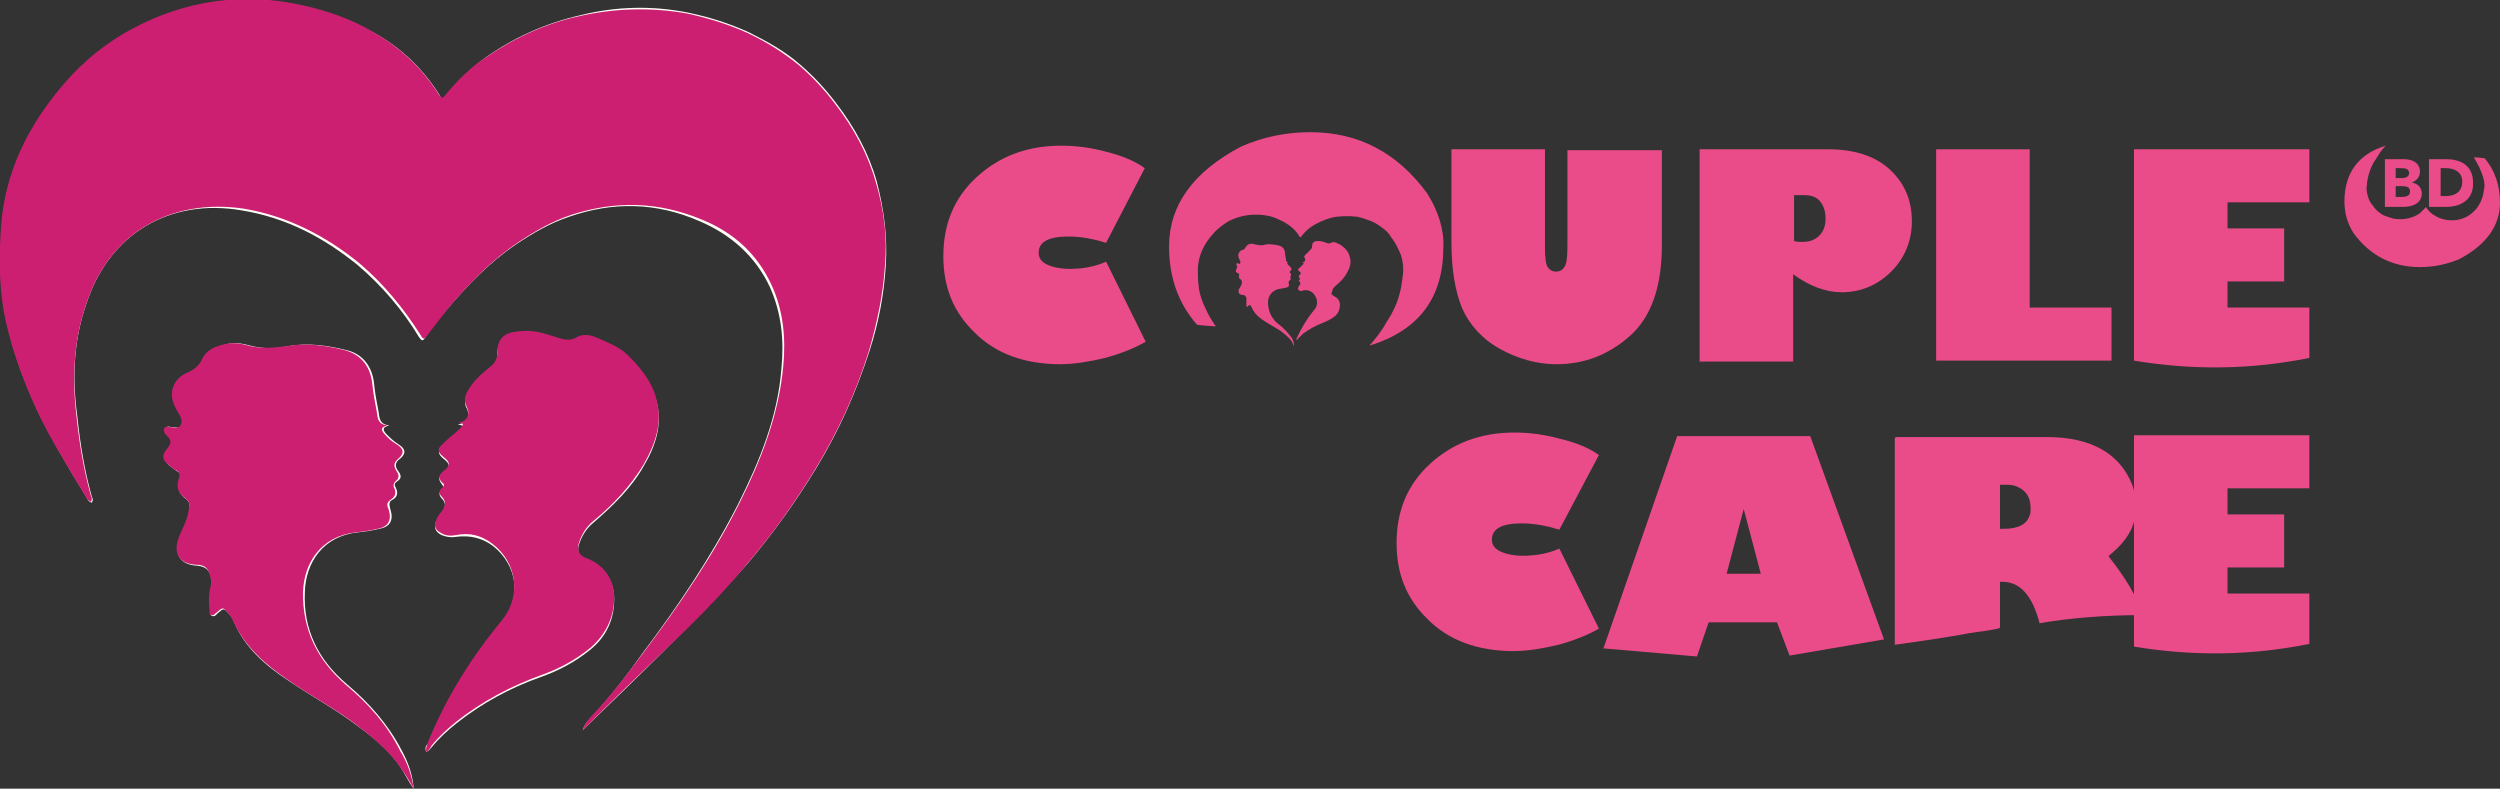
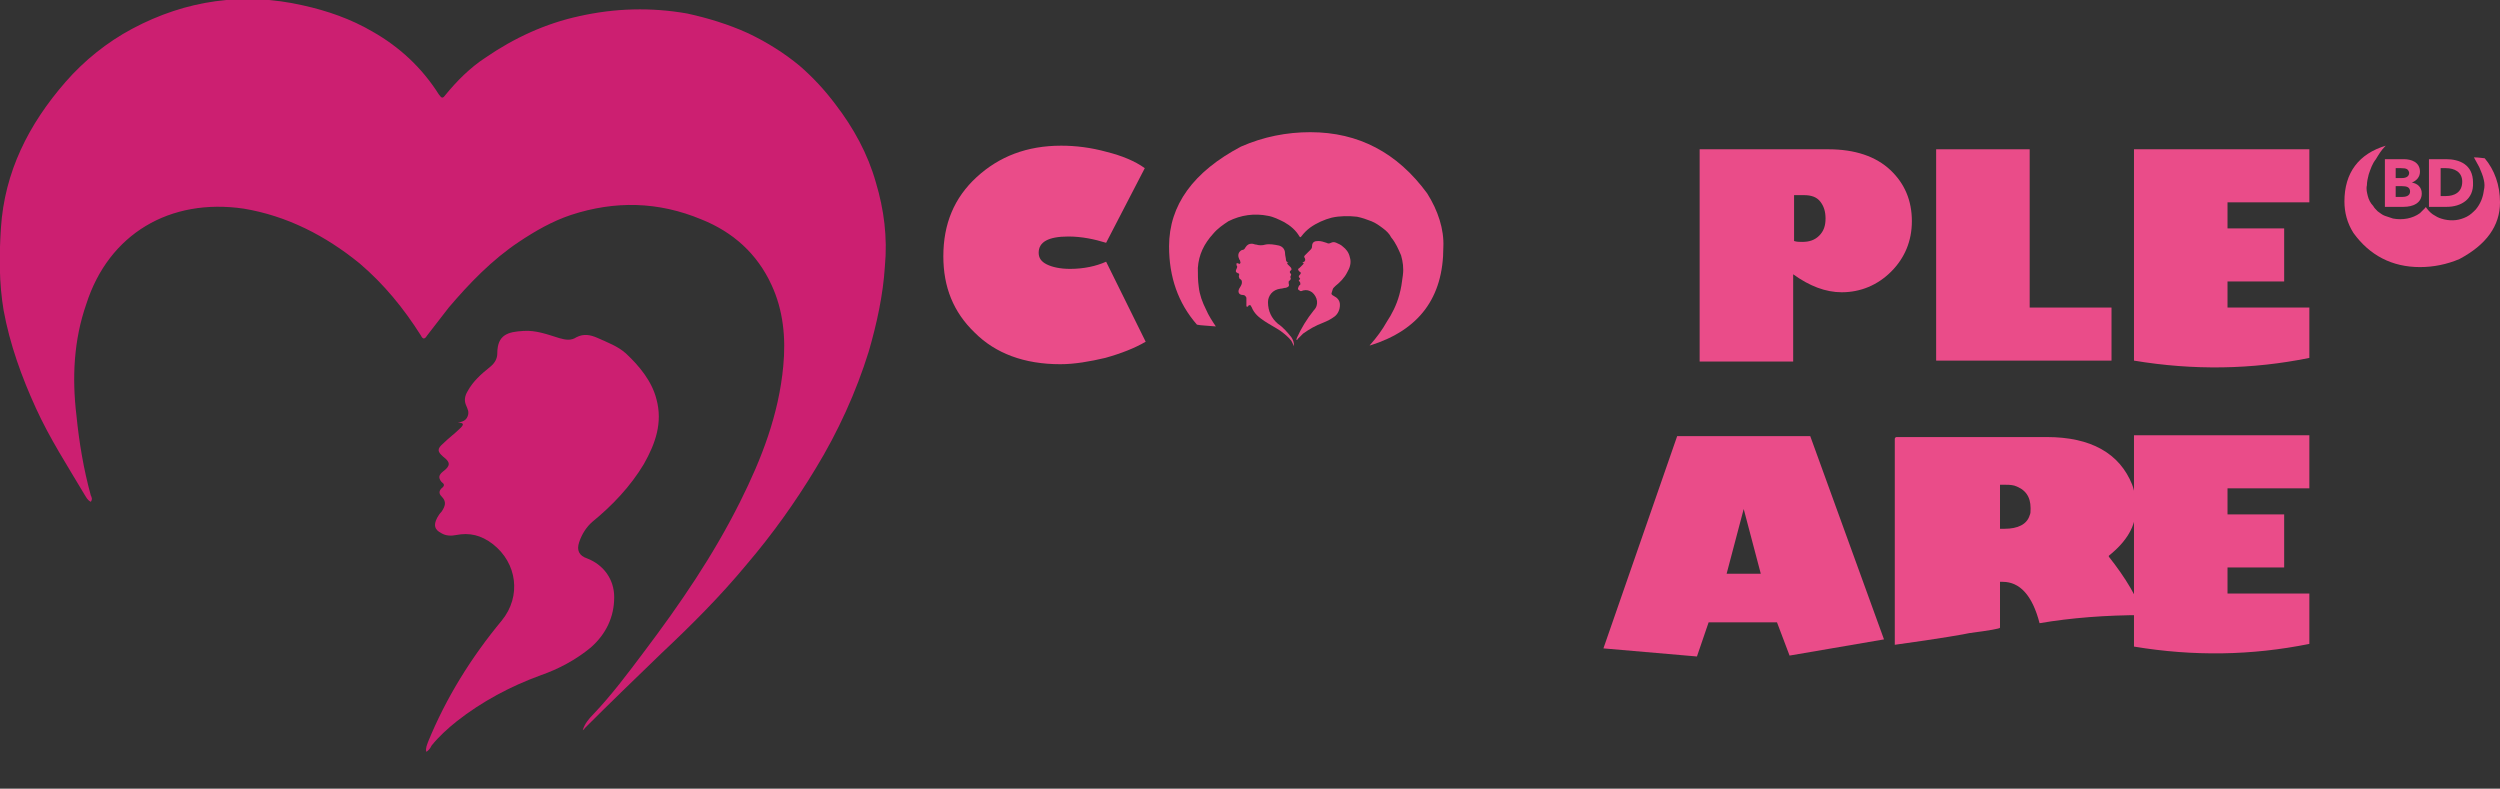
<svg xmlns="http://www.w3.org/2000/svg" version="1.1" id="Layer_1" x="0px" y="0px" viewBox="0 0 278 87.7" style="enable-background:new 0 0 278 87.7;" xml:space="preserve">
  <rect x="0" y="0" width="278" height="87.7" fill="#333333" stroke="none" />
  <style type="text/css">
	.st0{fill:#FEFCF6;}
	.st1{fill:#CC1F71;}
	.st2{fill:#EA4C89;}
</style>
  <g>
    <g>
-       <path class="st0" d="M64.8,81.2c0.1-0.1,0.2-0.2,0.3-0.3c2.9-2.8,5.8-5.6,8.6-8.4c3.2-3.2,6.4-6.4,9.4-9.8    c2.8-3.3,5.4-6.9,7.7-10.7c2.5-4.1,4.4-8.4,5.9-13c1-3.1,1.6-6.2,1.8-9.5c0.2-3.2-0.2-6.2-1-9.3c-0.9-3.2-2.5-6.1-4.5-8.7    c-1.2-1.6-2.5-3-4-4.3c-1.7-1.5-3.7-2.6-5.7-3.6c-2.2-1-4.4-1.7-6.8-2.2c-4-0.8-8-0.7-12,0.3C60.6,2.6,57.1,4.2,54,6.4    c-1.7,1.2-3.1,2.7-4.4,4.3c-0.3,0.4-0.5,0.4-0.7-0.1c-1.9-3-4.3-5.3-7.4-7c-2.4-1.3-5-2.3-7.7-2.9c-6.7-1.5-13-0.6-19,2.6    c-2.8,1.5-5.3,3.5-7.4,5.9c-4.1,4.7-6.8,10-7.2,16.3c-0.2,3-0.2,6.1,0.3,9.1c0.7,3.8,2,7.4,3.6,10.9c1.6,3.3,3.5,6.5,5.4,9.6    c0.2,0.3,0.3,0.7,0.7,0.8c0.2-0.3,0.1-0.5,0-0.7c-0.8-2.9-1.3-5.9-1.6-8.9C8,42,8.2,37.8,9.6,33.8C12.1,26,18.9,22,26.9,23.4    c4.9,0.8,9.1,3,12.9,6.1c2.7,2.3,5,5,6.8,8c0.3,0.4,0.4,0.5,0.7,0c0.7-1.1,1.5-2.1,2.4-3.1c2.3-2.7,4.8-5.3,7.8-7.3    c1.8-1.2,3.7-2.3,5.8-3c4.9-1.7,9.7-1.6,14.5,0.5c3.5,1.5,6.2,3.9,7.8,7.3c1.3,2.9,1.6,5.9,1.3,9c-0.4,5.4-2.4,10.3-4.8,15.1    c-3,5.9-6.7,11.4-10.7,16.7C69.8,75,68,77.3,66,79.5C65.5,80,65,80.5,64.8,81.2z M46,87.7c-0.1-1.5-0.6-2.9-1.3-4.2    c-1.5-2.9-3.6-5.3-6.1-7.4c-3.2-2.7-4.9-6.1-4.7-10.3c0.1-3.2,2-6.2,5.9-6.6c0.8-0.1,1.6-0.2,2.4-0.4c1.2-0.2,1.6-1,1.2-2.2    c-0.1-0.4-0.2-0.8,0.2-1c0.6-0.3,0.7-0.8,0.4-1.4c-0.2-0.3-0.1-0.5,0.2-0.7c0.5-0.3,0.4-0.7,0.1-1.1c-0.4-0.5-0.4-1,0.2-1.4    c0.7-0.6,0.6-1.1-0.2-1.6c-0.5-0.3-1-0.8-1.4-1.2c-0.4-0.5-0.3-0.7,0.4-0.9c-1.1-0.1-1.1-0.8-1.2-1.5c-0.2-1-0.4-2.1-0.5-3.1    c-0.2-2-1.3-3.4-3.2-3.8c-2.1-0.5-4.2-0.8-6.4-0.4c-1.4,0.3-2.9,0.3-4.3-0.1c-0.7-0.2-1.4-0.3-2.1-0.2c-1.2,0.2-2.3,0.6-2.9,1.7    c-0.4,0.8-0.8,1.1-1.6,1.5c-1.8,0.8-2.3,2.5-1.3,4.1c0.1,0.2,0.3,0.4,0.4,0.7c0.2,0.4,0.3,0.8,0,1.2c-0.3,0.3-0.6,0.1-1,0.1    c-0.3,0-0.6-0.2-0.7,0.1c-0.2,0.3,0,0.6,0.2,0.8c0.6,0.6,0.5,1.1,0,1.6c-0.6,0.7-0.5,1.2,0.2,1.8c0.2,0.2,0.5,0.4,0.8,0.6    c0.4,0.2,0.5,0.6,0.3,0.9c-0.4,1,0,1.7,0.7,2.2c0.4,0.3,0.4,0.7,0.4,1.2c-0.2,1.1-0.7,2.1-1.1,3.1c-0.7,1.8,0,3,1.9,3.1    c1,0.1,1.4,0.5,1.6,1.4c0.1,0.4,0,0.7,0,1.1c-0.2,0.8-0.2,1.7-0.1,2.5c0,0.2-0.1,0.5,0.2,0.6c0.3,0.1,0.5-0.2,0.6-0.3    c0.7-0.6,0.7-0.6,1.3,0.1c0.2,0.2,0.4,0.5,0.5,0.8c1.2,2.9,3.5,4.9,6.1,6.6c2.5,1.7,5.1,3.1,7.5,4.9c1.9,1.4,3.7,2.8,5,4.8    C45,86,45.4,86.9,46,87.7z M47.4,83.6c0.3-0.1,0.4-0.3,0.6-0.5c0.8-1,1.8-1.9,2.8-2.7c2.8-2.2,5.9-3.9,9.3-5.1    c2-0.7,3.9-1.7,5.6-3.1c1.8-1.5,2.6-3.4,2.6-5.6c0-2-1.2-3.6-3-4.3c-0.9-0.3-1.2-0.9-0.9-1.8c0.3-0.9,0.8-1.7,1.5-2.3    c2.2-1.9,4.3-3.9,5.7-6.4c1.3-2.2,2.1-4.6,1.4-7.2c-0.6-2.1-1.9-3.7-3.4-5.1c-0.9-0.8-2-1.2-3.1-1.7c-0.9-0.4-1.6-0.5-2.4-0.1    c-0.7,0.4-1.3,0.3-1.9,0.1c-1.3-0.4-2.6-0.9-4-0.8c-1.7,0.1-2.9,0.4-2.9,2.5c0,0.7-0.3,1.1-0.8,1.5c-1,0.8-1.9,1.6-2.5,2.7    c-0.2,0.5-0.4,0.9-0.2,1.5c0.2,0.4,0.4,0.8,0.2,1.3c-0.2,0.5-0.6,0.6-1.1,0.7c0.7,0.1,0.7,0.3,0.3,0.6c-0.6,0.6-1.3,1.1-1.9,1.7    c-0.7,0.6-0.6,1,0,1.5c0.8,0.6,0.8,1,0,1.6c-0.5,0.4-0.6,0.7-0.2,1.2c0.2,0.3,0.4,0.5,0,0.7c-0.3,0.2-0.3,0.6,0,0.9    c0.6,0.6,0.4,1.1,0,1.7c-0.2,0.2-0.4,0.5-0.5,0.7c-0.4,0.7-0.3,1.3,0.5,1.7c0.5,0.2,1,0.3,1.6,0.2c1.5-0.2,2.9,0.1,4.1,1    c2.7,2.1,3.3,5.8,1,8.5c-3.4,4.1-6.2,8.6-8.2,13.5C47.4,82.8,47.2,83.2,47.4,83.6z" />
      <path class="st1" d="M64.8,81.2c0.2-0.7,0.7-1.3,1.2-1.8c2-2.1,3.8-4.5,5.6-6.9c4-5.3,7.7-10.7,10.7-16.7    c2.4-4.8,4.3-9.7,4.8-15.1c0.3-3.1,0-6.2-1.3-9c-1.6-3.5-4.3-5.9-7.8-7.3c-4.8-2-9.6-2.1-14.5-0.5c-2.1,0.7-4,1.8-5.8,3    c-3,2-5.5,4.6-7.8,7.3c-0.8,1-1.6,2.1-2.4,3.1c-0.3,0.5-0.5,0.4-0.7,0c-1.9-3-4.1-5.7-6.8-8c-3.8-3.1-8.1-5.3-12.9-6.1    C18.9,22,12.1,26,9.6,33.8C8.2,37.8,8,42,8.5,46.2c0.3,3,0.8,6,1.6,8.9c0.1,0.2,0.2,0.4,0,0.7c-0.4-0.2-0.5-0.5-0.7-0.8    c-1.9-3.2-3.9-6.3-5.4-9.6c-1.6-3.5-2.9-7.1-3.6-10.9c-0.5-3-0.5-6-0.3-9.1c0.4-6.3,3.1-11.6,7.2-16.3c2.1-2.4,4.6-4.4,7.4-5.9    c6-3.2,12.4-4.1,19-2.6c2.7,0.6,5.3,1.5,7.7,2.9c3,1.7,5.5,4,7.4,7c0.3,0.4,0.4,0.5,0.7,0.1C50.8,9,52.3,7.5,54,6.4    c3.2-2.2,6.7-3.8,10.4-4.6c4-0.9,8-1,12-0.3c2.3,0.5,4.6,1.2,6.8,2.2c2.1,1,4,2.2,5.7,3.6c1.5,1.3,2.8,2.7,4,4.3    c2,2.6,3.6,5.5,4.5,8.7c0.9,3,1.3,6.1,1,9.3c-0.2,3.2-0.9,6.4-1.8,9.5c-1.4,4.5-3.4,8.9-5.9,13c-2.3,3.8-4.8,7.3-7.7,10.7    c-2.9,3.5-6.1,6.7-9.4,9.8c-2.9,2.8-5.8,5.6-8.6,8.4C65,81.1,64.9,81.1,64.8,81.2z" />
-       <path class="st1" d="M46,87.7c-0.5-0.9-1-1.7-1.5-2.4c-1.3-1.9-3.2-3.4-5-4.8c-2.4-1.8-5.1-3.2-7.5-4.9c-2.5-1.7-4.8-3.7-6.1-6.6    c-0.1-0.3-0.3-0.5-0.5-0.8c-0.6-0.7-0.6-0.7-1.3-0.1c-0.2,0.1-0.3,0.4-0.6,0.3c-0.3-0.1-0.2-0.4-0.2-0.6c-0.1-0.8-0.1-1.7,0.1-2.5    c0.1-0.4,0.1-0.7,0-1.1c-0.2-1-0.6-1.4-1.6-1.4c-1.9-0.1-2.6-1.3-1.9-3.1c0.4-1,1-2,1.1-3.1c0.1-0.5,0.1-0.8-0.4-1.2    c-0.7-0.5-1.1-1.2-0.7-2.2c0.1-0.3,0.1-0.7-0.3-0.9c-0.3-0.1-0.5-0.3-0.8-0.6C18,51.2,18,50.6,18.5,50c0.5-0.6,0.7-1,0-1.6    c-0.2-0.2-0.4-0.5-0.2-0.8c0.2-0.3,0.5-0.1,0.7-0.1c0.3,0,0.7,0.2,1-0.1c0.3-0.4,0.2-0.8,0-1.2c-0.1-0.2-0.3-0.5-0.4-0.7    c-1-1.7-0.4-3.4,1.3-4.1c0.7-0.3,1.2-0.7,1.6-1.5c0.5-1.1,1.7-1.5,2.9-1.7c0.7-0.1,1.4,0,2.1,0.2c1.4,0.4,2.8,0.3,4.3,0.1    c2.2-0.4,4.3-0.1,6.4,0.4c2,0.5,3,1.9,3.2,3.8c0.1,1,0.3,2.1,0.5,3.1c0.1,0.7,0.1,1.4,1.2,1.5c-0.7,0.2-0.8,0.4-0.4,0.9    c0.4,0.5,0.9,0.9,1.4,1.2c0.8,0.5,0.9,1,0.2,1.6c-0.6,0.5-0.5,0.9-0.2,1.4c0.3,0.4,0.3,0.8-0.1,1.1c-0.2,0.2-0.3,0.4-0.2,0.7    c0.3,0.6,0.2,1-0.4,1.4c-0.4,0.3-0.4,0.6-0.2,1c0.4,1.2,0,2-1.2,2.2c-0.8,0.2-1.6,0.3-2.4,0.4c-3.9,0.4-5.8,3.4-5.9,6.6    c-0.1,4.2,1.6,7.6,4.7,10.3c2.5,2.1,4.6,4.4,6.1,7.4C45.3,84.8,45.8,86.2,46,87.7z" />
      <path class="st1" d="M47.4,83.6c-0.1-0.4,0.1-0.8,0.2-1.1c2-4.9,4.8-9.4,8.2-13.5c2.2-2.7,1.7-6.4-1-8.5c-1.3-1-2.6-1.3-4.1-1    c-0.5,0.1-1.1,0.1-1.6-0.2c-0.8-0.4-0.9-0.9-0.5-1.7c0.1-0.2,0.3-0.5,0.5-0.7c0.4-0.6,0.6-1.1,0-1.7c-0.3-0.3-0.3-0.6,0-0.9    c0.4-0.3,0.3-0.5,0-0.7c-0.4-0.5-0.3-0.8,0.2-1.2c0.8-0.6,0.8-1,0-1.6c-0.7-0.6-0.7-0.9,0-1.5c0.6-0.6,1.3-1.1,1.9-1.7    c0.4-0.4,0.4-0.6-0.3-0.6c0.5-0.1,0.9-0.2,1.1-0.7c0.2-0.5,0-0.8-0.2-1.3c-0.2-0.5-0.1-1,0.2-1.5c0.6-1.1,1.5-1.9,2.5-2.7    c0.5-0.4,0.8-0.9,0.8-1.5c0-2.1,1.2-2.4,2.9-2.5c1.4-0.1,2.7,0.4,4,0.8c0.7,0.2,1.3,0.3,1.9-0.1c0.8-0.4,1.5-0.3,2.4,0.1    c1.1,0.5,2.2,0.9,3.1,1.7c1.5,1.4,2.9,3.1,3.4,5.1c0.7,2.6-0.1,4.9-1.4,7.2c-1.5,2.5-3.5,4.6-5.7,6.4c-0.7,0.6-1.2,1.4-1.5,2.3    c-0.3,0.9,0,1.5,0.9,1.8c1.8,0.7,3,2.3,3,4.3c0,2.2-0.9,4.1-2.6,5.6c-1.7,1.4-3.6,2.4-5.6,3.1c-3.3,1.2-6.5,2.9-9.3,5.1    c-1,0.8-2,1.7-2.8,2.7C47.8,83.3,47.6,83.5,47.4,83.6z" />
    </g>
    <g>
      <g>
        <g>
          <path class="st2" d="M127.3,18.7L123,27c-1.3-0.4-2.7-0.7-4.2-0.7c-2.2,0-3.3,0.6-3.3,1.8c0,0.6,0.3,1,0.9,1.3      c0.6,0.3,1.5,0.5,2.6,0.5c1.5,0,2.9-0.3,4-0.8l4.4,8.9c-1.2,0.7-2.7,1.3-4.5,1.8c-1.7,0.4-3.4,0.7-5,0.7c-4,0-7.2-1.2-9.5-3.5      c-2.4-2.3-3.5-5.1-3.5-8.5c0-3.6,1.2-6.5,3.7-8.8c2.5-2.3,5.6-3.5,9.4-3.5c1.6,0,3.3,0.2,5.1,0.7      C124.7,17.3,126.2,17.9,127.3,18.7z" />
-           <path class="st2" d="M184.8,16.6v10.7c0,4.6-1.2,8-3.6,10.1c-2.4,2.1-5.1,3.1-8.1,3.1c-2.2,0-4.3-0.6-6.3-1.7      c-2-1.1-3.4-2.7-4.2-4.5c-0.8-1.9-1.2-4.4-1.2-7.4V16.6h10.4v10.9c0,1.2,0.1,1.9,0.3,2.2c0.2,0.3,0.5,0.5,0.9,0.5      c0.6,0,0.9-0.3,1.1-0.8c0.2-0.6,0.2-1.5,0.2-2.8v-9.9H184.8z" />
          <path class="st2" d="M189.1,16.6h14.2c3,0,5.3,0.8,6.9,2.3c1.6,1.5,2.4,3.4,2.4,5.7c0,2.2-0.8,4.1-2.3,5.6      c-1.5,1.5-3.4,2.3-5.5,2.3c-1.8,0-3.6-0.7-5.4-2v9.7h-10.4V16.6z M199.5,21.7v5.1c0.3,0.1,0.6,0.1,0.9,0.1      c0.8,0,1.4-0.2,1.9-0.7c0.5-0.5,0.7-1.1,0.7-1.9c0-0.8-0.2-1.4-0.6-1.9c-0.4-0.5-1-0.7-1.8-0.7H199.5z" />
          <path class="st2" d="M215.3,40.1V16.6h10.4v17.6h9.1v5.9H215.3z" />
          <path class="st2" d="M256.8,34.2v5.6c-6.4,1.3-12.9,1.4-19.5,0.3V16.6h19.5v5.9h-9.1v2.9h6.3v5.9h-6.3v2.9H256.8z" />
-           <path class="st2" d="M177.8,50.6l-4.4,8.3c-1.3-0.4-2.7-0.7-4.2-0.7c-2.2,0-3.3,0.6-3.3,1.8c0,0.6,0.3,1,0.9,1.3      c0.6,0.3,1.5,0.5,2.6,0.5c1.5,0,2.9-0.3,4-0.8l4.4,8.9c-1.2,0.7-2.7,1.3-4.5,1.8c-1.7,0.4-3.4,0.7-5,0.7c-4,0-7.2-1.2-9.5-3.5      c-2.4-2.3-3.5-5.1-3.5-8.5c0-3.6,1.2-6.5,3.7-8.8c2.5-2.3,5.6-3.5,9.4-3.5c1.6,0,3.3,0.2,5.1,0.7      C175.2,49.2,176.7,49.8,177.8,50.6z" />
          <path class="st2" d="M188.7,73l-10.4-0.9l8.2-23.6h14.8l8.2,22.6L199,72.9l-1.4-3.7h-7.6L188.7,73z M192,63.8h3.8l-1.9-7.2      L192,63.8z" />
          <path class="st2" d="M210.9,48.6h16.7c4.9,0,8.1,1.8,9.5,5.3c0.3,0.8,0.4,1.7,0.4,2.7c0,1.9-1,3.6-3,5.2v0.1      c1.9,2.4,3.2,4.6,3.8,6.5c-4.1,0-8,0.3-11.5,0.9c-0.8-3.1-2.2-4.6-4.1-4.6h-0.3v5.1c0,0.1-1.1,0.3-3.4,0.6      c-0.4,0.1-3.2,0.6-8.3,1.3V48.8C210.7,48.7,210.8,48.6,210.9,48.6z M222.4,53.9v4.9h0.5c1.5,0,2.5-0.5,2.8-1.5      c0.1-0.2,0.1-0.4,0.1-0.7v-0.1c0-1.3-0.6-2.1-1.8-2.5c-0.4-0.1-0.8-0.1-1.2-0.1H222.4z" />
          <path class="st2" d="M256.8,66v5.6c-6.4,1.3-12.9,1.4-19.5,0.3V48.4h19.5v5.9h-9.1v2.9h6.3v5.9h-6.3V66H256.8z" />
        </g>
        <path class="st2" d="M158.7,21.5c-3.3-4.5-7.6-6.8-13-6.8c-2.6,0-5.2,0.5-7.7,1.6c-5.3,2.8-8,6.5-8,11.1c0,3.4,1,6.3,3.1,8.7     c0.4,0.1,1.1,0.1,2.1,0.2c-0.4-0.6-0.8-1.2-1.1-1.9c-0.4-0.8-0.7-1.6-0.8-2.5c-0.1-0.7-0.1-1.4-0.1-2.1c0.1-1.5,0.7-2.7,1.7-3.8     c0.5-0.6,1.1-1,1.7-1.4c1.4-0.7,2.9-0.9,4.4-0.6c0.6,0.1,1.2,0.4,1.8,0.7c0.7,0.4,1.3,0.9,1.7,1.6c0.1,0.1,0.1,0.1,0.2,0     c0.3-0.4,0.6-0.7,1-1c0.7-0.5,1.6-0.9,2.4-1.1c0.9-0.2,1.9-0.2,2.8-0.1c0.5,0.1,1.1,0.3,1.6,0.5c0.5,0.2,0.9,0.5,1.3,0.8     c0.4,0.3,0.7,0.6,0.9,1c0.5,0.6,0.8,1.3,1.1,2c0.2,0.7,0.3,1.4,0.2,2.2c-0.1,0.8-0.2,1.5-0.4,2.2c-0.3,1.1-0.8,2.1-1.4,3     c-0.5,0.9-1.1,1.7-1.8,2.5c0,0-0.1,0.1-0.1,0.1c0,0,0,0,0.1,0c5.4-1.7,8.1-5.3,8.1-10.9C160.6,25.5,159.9,23.4,158.7,21.5z" />
        <g>
          <path class="st2" d="M142.1,36c-0.7-0.6-1.1-1.4-1.1-2.4c0-0.7,0.5-1.4,1.4-1.5c0.2,0,0.4-0.1,0.6-0.1c0.3-0.1,0.4-0.2,0.3-0.5      c0-0.1,0-0.1,0-0.2c0,0,0,0,0.1-0.1c0.1-0.1,0.2-0.2,0.1-0.3c0-0.1,0-0.1,0-0.2c0.1-0.1,0.1-0.2,0-0.3c-0.1-0.1-0.1-0.2,0-0.3      c0.2-0.1,0.1-0.3,0-0.4c-0.1-0.1-0.2-0.2-0.3-0.3c-0.1-0.1-0.1-0.2,0.1-0.2c-0.2,0-0.3-0.2-0.3-0.3c0-0.2-0.1-0.5-0.1-0.7      c0-0.5-0.3-0.8-0.7-0.9c-0.5-0.1-1-0.2-1.5-0.1c-0.3,0.1-0.7,0.1-1,0c-0.2,0-0.3-0.1-0.5-0.1c-0.3,0-0.5,0.1-0.7,0.4      c-0.1,0.2-0.2,0.3-0.4,0.3c-0.4,0.2-0.5,0.6-0.3,1c0,0.1,0.1,0.1,0.1,0.2c0,0.1,0.1,0.2,0,0.3c-0.1,0.1-0.1,0-0.2,0      c-0.1,0-0.1-0.1-0.2,0c0,0.1,0,0.1,0,0.2c0.1,0.1,0.1,0.2,0,0.4c-0.1,0.2-0.1,0.3,0,0.4c0.1,0,0.1,0.1,0.2,0.1      c0.1,0,0.1,0.1,0.1,0.2c-0.1,0.1,0,0.2,0,0.3c0,0.1,0.1,0.1,0.2,0.2c0.1,0.1,0.1,0.2,0.1,0.3c0,0.3-0.2,0.5-0.3,0.7      c-0.2,0.4,0,0.7,0.4,0.7c0.2,0,0.3,0.1,0.4,0.3c0,0.1,0,0.2,0,0.3c0,0.2,0,0.4,0,0.6c0,0.1,0,0.1,0.1,0.1c0.1,0,0.1,0,0.1-0.1      c0.2-0.1,0.2-0.1,0.3,0c0,0.1,0.1,0.1,0.1,0.2c0.3,0.7,0.8,1.1,1.4,1.5c0.6,0.4,1.2,0.7,1.8,1.1c0.4,0.3,0.9,0.7,1.2,1.1      c0.1,0.2,0.2,0.4,0.3,0.6c0-0.4-0.1-0.7-0.3-1C143.2,37,142.7,36.4,142.1,36z" />
          <path class="st2" d="M148.3,32c0.1-0.1,0.1-0.1,0.2-0.2c0.5-0.4,1-0.9,1.3-1.5c0.3-0.5,0.5-1.1,0.3-1.7      c-0.1-0.5-0.4-0.9-0.8-1.2c-0.2-0.2-0.5-0.3-0.7-0.4c-0.2-0.1-0.4-0.1-0.6,0c-0.2,0.1-0.3,0.1-0.5,0c-0.3-0.1-0.6-0.2-0.9-0.2      c-0.4,0-0.7,0.1-0.7,0.6c0,0.2-0.1,0.3-0.2,0.4c-0.2,0.2-0.4,0.4-0.6,0.6c-0.1,0.1-0.1,0.2,0,0.3c0,0.1,0.1,0.2,0,0.3      c0,0.1-0.1,0.1-0.3,0.2c0.2,0,0.2,0.1,0.1,0.2c-0.1,0.1-0.3,0.3-0.4,0.4c-0.2,0.1-0.2,0.2,0,0.4c0.2,0.1,0.2,0.2,0,0.4      c-0.1,0.1-0.1,0.2,0,0.3c0.1,0.1,0.1,0.1,0,0.2c-0.1,0.1-0.1,0.1,0,0.2c0.1,0.1,0.1,0.2,0.1,0.3c0,0,0,0.1-0.1,0.1      c0,0.1-0.1,0.1-0.1,0.2c-0.1,0.2-0.1,0.3,0.1,0.4c0.1,0.1,0.2,0.1,0.4,0c0.4-0.1,0.7,0,1,0.2c0.6,0.5,0.8,1.4,0.2,2      c-0.8,1-1.4,2-1.9,3.1c0,0.1-0.1,0.2,0,0.2c0.1,0,0.1-0.1,0.1-0.1c0.2-0.2,0.4-0.4,0.6-0.6c0.7-0.5,1.4-0.9,2.2-1.2      c0.5-0.2,0.9-0.4,1.3-0.7c0.4-0.3,0.6-0.8,0.6-1.3c0-0.5-0.3-0.8-0.7-1c-0.2-0.1-0.3-0.2-0.2-0.4      C148.2,32.2,148.2,32.1,148.3,32z" />
        </g>
      </g>
      <g>
        <path class="st2" d="M261.7,25.9c1.8,2.5,4.3,3.8,7.4,3.8c1.5,0,3-0.3,4.4-0.9c3-1.6,4.5-3.7,4.5-6.3c0-1.9-0.6-3.6-1.7-4.9     c-0.2,0-0.6-0.1-1.2-0.1c0.2,0.4,0.4,0.7,0.6,1.1c0.2,0.5,0.4,0.9,0.5,1.4c0.1,0.4,0.1,0.8,0,1.2c-0.1,0.8-0.4,1.5-0.9,2.1     c-0.3,0.3-0.6,0.6-1,0.8c-0.8,0.4-1.6,0.5-2.5,0.3c-0.4-0.1-0.7-0.2-1-0.4c-0.4-0.2-0.7-0.5-1-0.9c0-0.1-0.1-0.1-0.1,0     c-0.2,0.2-0.4,0.4-0.6,0.6c-0.4,0.3-0.9,0.5-1.4,0.6c-0.5,0.1-1.1,0.1-1.6,0c-0.3-0.1-0.6-0.2-0.9-0.3c-0.3-0.1-0.5-0.3-0.8-0.5     c-0.2-0.2-0.4-0.4-0.5-0.6c-0.3-0.3-0.5-0.7-0.6-1.1c-0.1-0.4-0.2-0.8-0.1-1.2c0-0.4,0.1-0.8,0.2-1.2c0.2-0.6,0.4-1.2,0.8-1.7     c0.3-0.5,0.6-1,1-1.4c0,0,0,0,0.1-0.1c0,0,0,0,0,0c-3,0.9-4.6,3-4.6,6.2C260.7,23.6,261,24.8,261.7,25.9z" />
        <g>
          <path class="st2" d="M267.3,23h-2.1v-5.3h2.1c0.8,0,1.8,0.3,1.8,1.4c0,0.6-0.4,1-0.9,1.2v0c0.6,0.1,1.1,0.5,1.1,1.2      C269.3,22.6,268.3,23,267.3,23z M267,18.7h-0.6v1.1h0.7c0.5,0,0.8-0.2,0.8-0.6C267.8,18.8,267.6,18.7,267,18.7z M267.1,20.7      h-0.7v1.2h0.7c0.4,0,0.9-0.1,0.9-0.6C268,20.8,267.6,20.7,267.1,20.7z" />
          <path class="st2" d="M272.1,23h-2v-5.3h1.9c1.5,0,3,0.6,3,2.6C275.1,22.2,273.6,23,272.1,23z M272,18.7h-0.6v3.1h0.6      c0.9,0,1.8-0.4,1.8-1.6C273.8,19.1,272.9,18.7,272,18.7z" />
        </g>
      </g>
    </g>
  </g>
</svg>